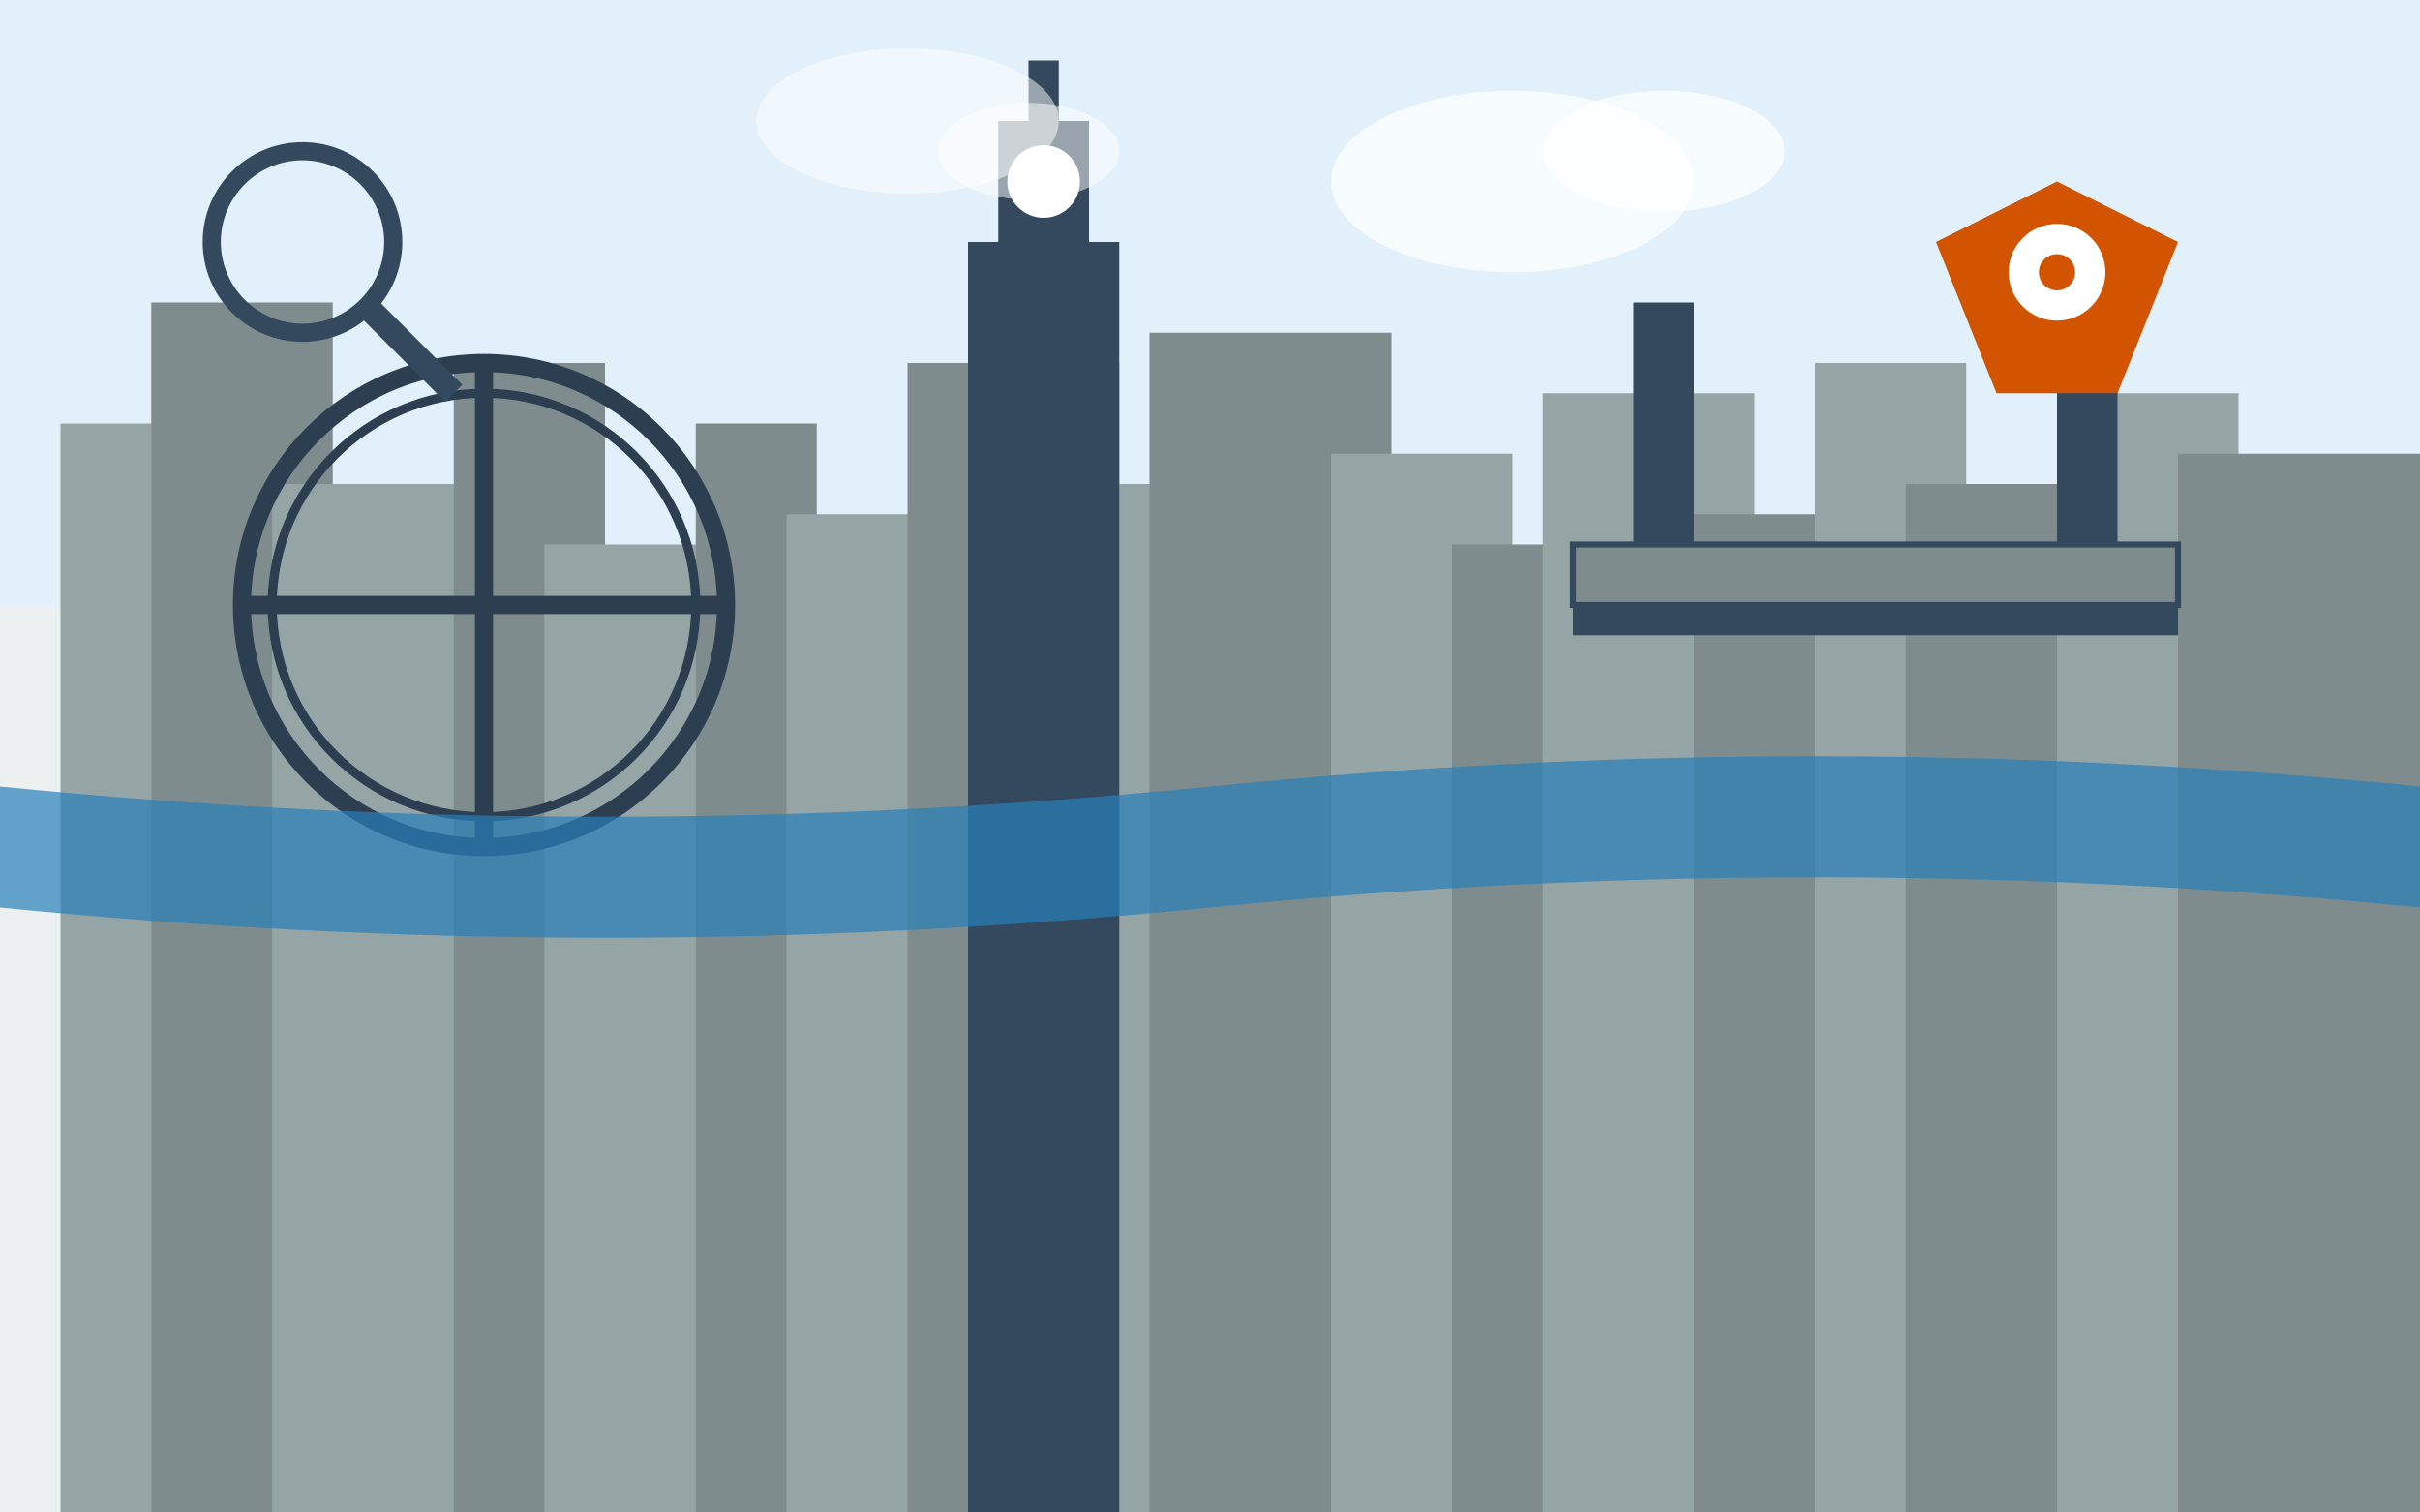
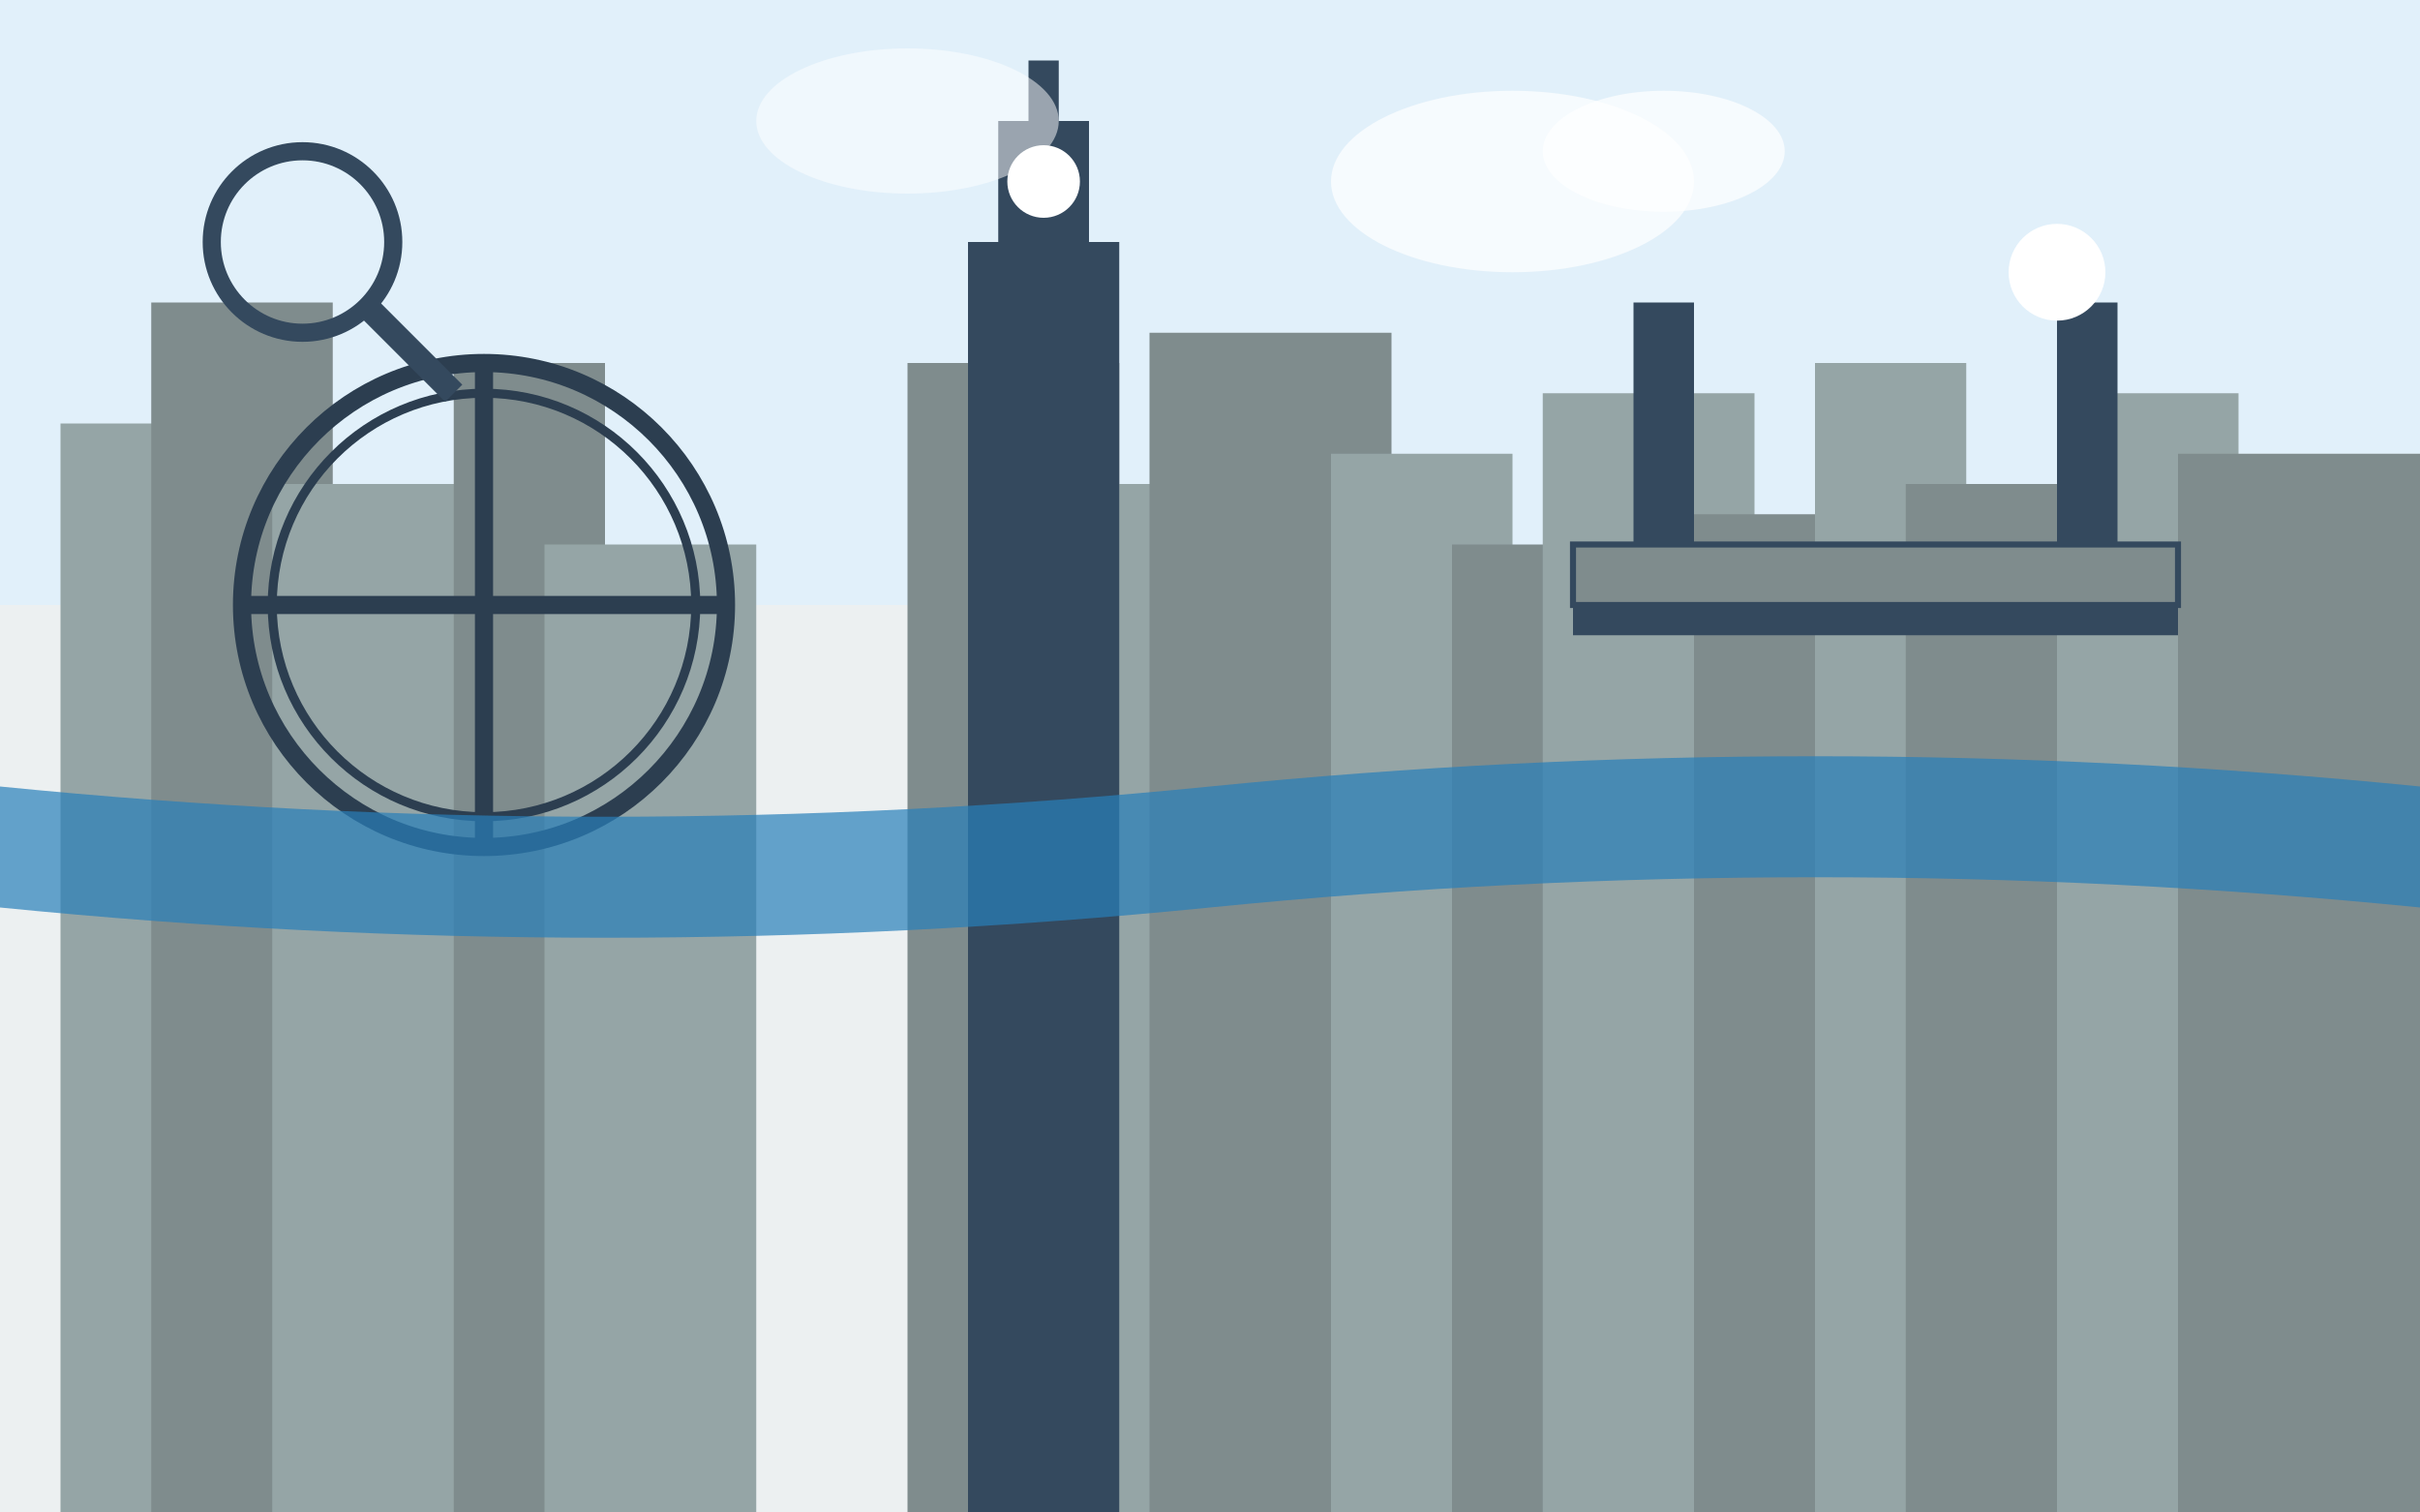
<svg xmlns="http://www.w3.org/2000/svg" width="400" height="250" viewBox="0 0 400 250">
  <style>
    .primary { fill: #1a5276; }
    .primary-light { fill: #2980b9; }
    .secondary { fill: #d35400; }
    .secondary-light { fill: #e67e22; }
    .accent { fill: #27ae60; }
    .light { fill: #ecf0f1; }
    .dark { fill: #2c3e50; }
  </style>
  <rect width="400" height="250" fill="#f5f7fa" />
  <rect x="0" y="100" width="400" height="150" fill="#ecf0f1" />
  <rect x="0" y="0" width="400" height="100" fill="#e1f0fa" />
  <rect x="10" y="70" width="30" height="180" fill="#95a5a6" />
  <rect x="25" y="50" width="30" height="200" fill="#7f8c8d" />
  <rect x="45" y="80" width="40" height="170" fill="#95a5a6" />
  <rect x="75" y="60" width="25" height="190" fill="#7f8c8d" />
  <rect x="90" y="90" width="35" height="160" fill="#95a5a6" />
-   <rect x="115" y="70" width="20" height="180" fill="#7f8c8d" />
-   <rect x="130" y="85" width="30" height="165" fill="#95a5a6" />
  <rect x="150" y="60" width="35" height="190" fill="#7f8c8d" />
  <rect x="175" y="80" width="25" height="170" fill="#95a5a6" />
  <rect x="190" y="55" width="40" height="195" fill="#7f8c8d" />
  <rect x="220" y="75" width="30" height="175" fill="#95a5a6" />
  <rect x="240" y="90" width="25" height="160" fill="#7f8c8d" />
  <rect x="255" y="65" width="35" height="185" fill="#95a5a6" />
  <rect x="280" y="85" width="30" height="165" fill="#7f8c8d" />
  <rect x="300" y="60" width="25" height="190" fill="#95a5a6" />
  <rect x="315" y="80" width="35" height="170" fill="#7f8c8d" />
  <rect x="340" y="65" width="30" height="185" fill="#95a5a6" />
  <rect x="360" y="75" width="40" height="175" fill="#7f8c8d" />
  <rect x="160" y="40" width="25" height="210" fill="#34495e" />
  <rect x="165" y="20" width="15" height="20" fill="#34495e" />
  <rect x="170" y="10" width="5" height="10" fill="#34495e" />
  <circle cx="172.5" cy="30" r="6" fill="white" />
  <circle cx="80" cy="100" r="40" fill="none" stroke="#2c3e50" stroke-width="3" />
  <circle cx="80" cy="100" r="35" fill="none" stroke="#2c3e50" stroke-width="1.5" />
  <line x1="80" y1="60" x2="80" y2="140" stroke="#2c3e50" stroke-width="3" />
  <line x1="40" y1="100" x2="120" y2="100" stroke="#2c3e50" stroke-width="3" />
  <rect x="260" y="100" width="100" height="5" fill="#34495e" />
  <rect x="260" y="90" width="100" height="10" fill="#7f8c8d" stroke="#34495e" stroke-width="1" />
  <rect x="270" y="50" width="10" height="40" fill="#34495e" />
  <rect x="340" y="50" width="10" height="40" fill="#34495e" />
  <path d="M0 130 Q100 140, 200 130 Q300 120, 400 130 L400 150 Q300 140, 200 150 Q100 160, 0 150 Z" fill="#2980b9" opacity="0.7" />
-   <path d="M320 40 L340 30 L360 40 L350 65 L330 65 Z" class="secondary" />
  <circle cx="340" cy="45" r="8" fill="white" />
-   <circle cx="340" cy="45" r="3" class="secondary" />
  <circle cx="50" cy="40" r="15" fill="none" stroke="#34495e" stroke-width="3" />
  <line x1="60" y1="50" x2="75" y2="65" stroke="#34495e" stroke-width="4" />
  <ellipse cx="250" cy="30" rx="30" ry="15" fill="white" opacity="0.7" />
  <ellipse cx="275" cy="25" rx="20" ry="10" fill="white" opacity="0.7" />
  <ellipse cx="150" cy="20" rx="25" ry="12" fill="white" opacity="0.5" />
-   <ellipse cx="170" cy="25" rx="15" ry="8" fill="white" opacity="0.5" />
</svg>